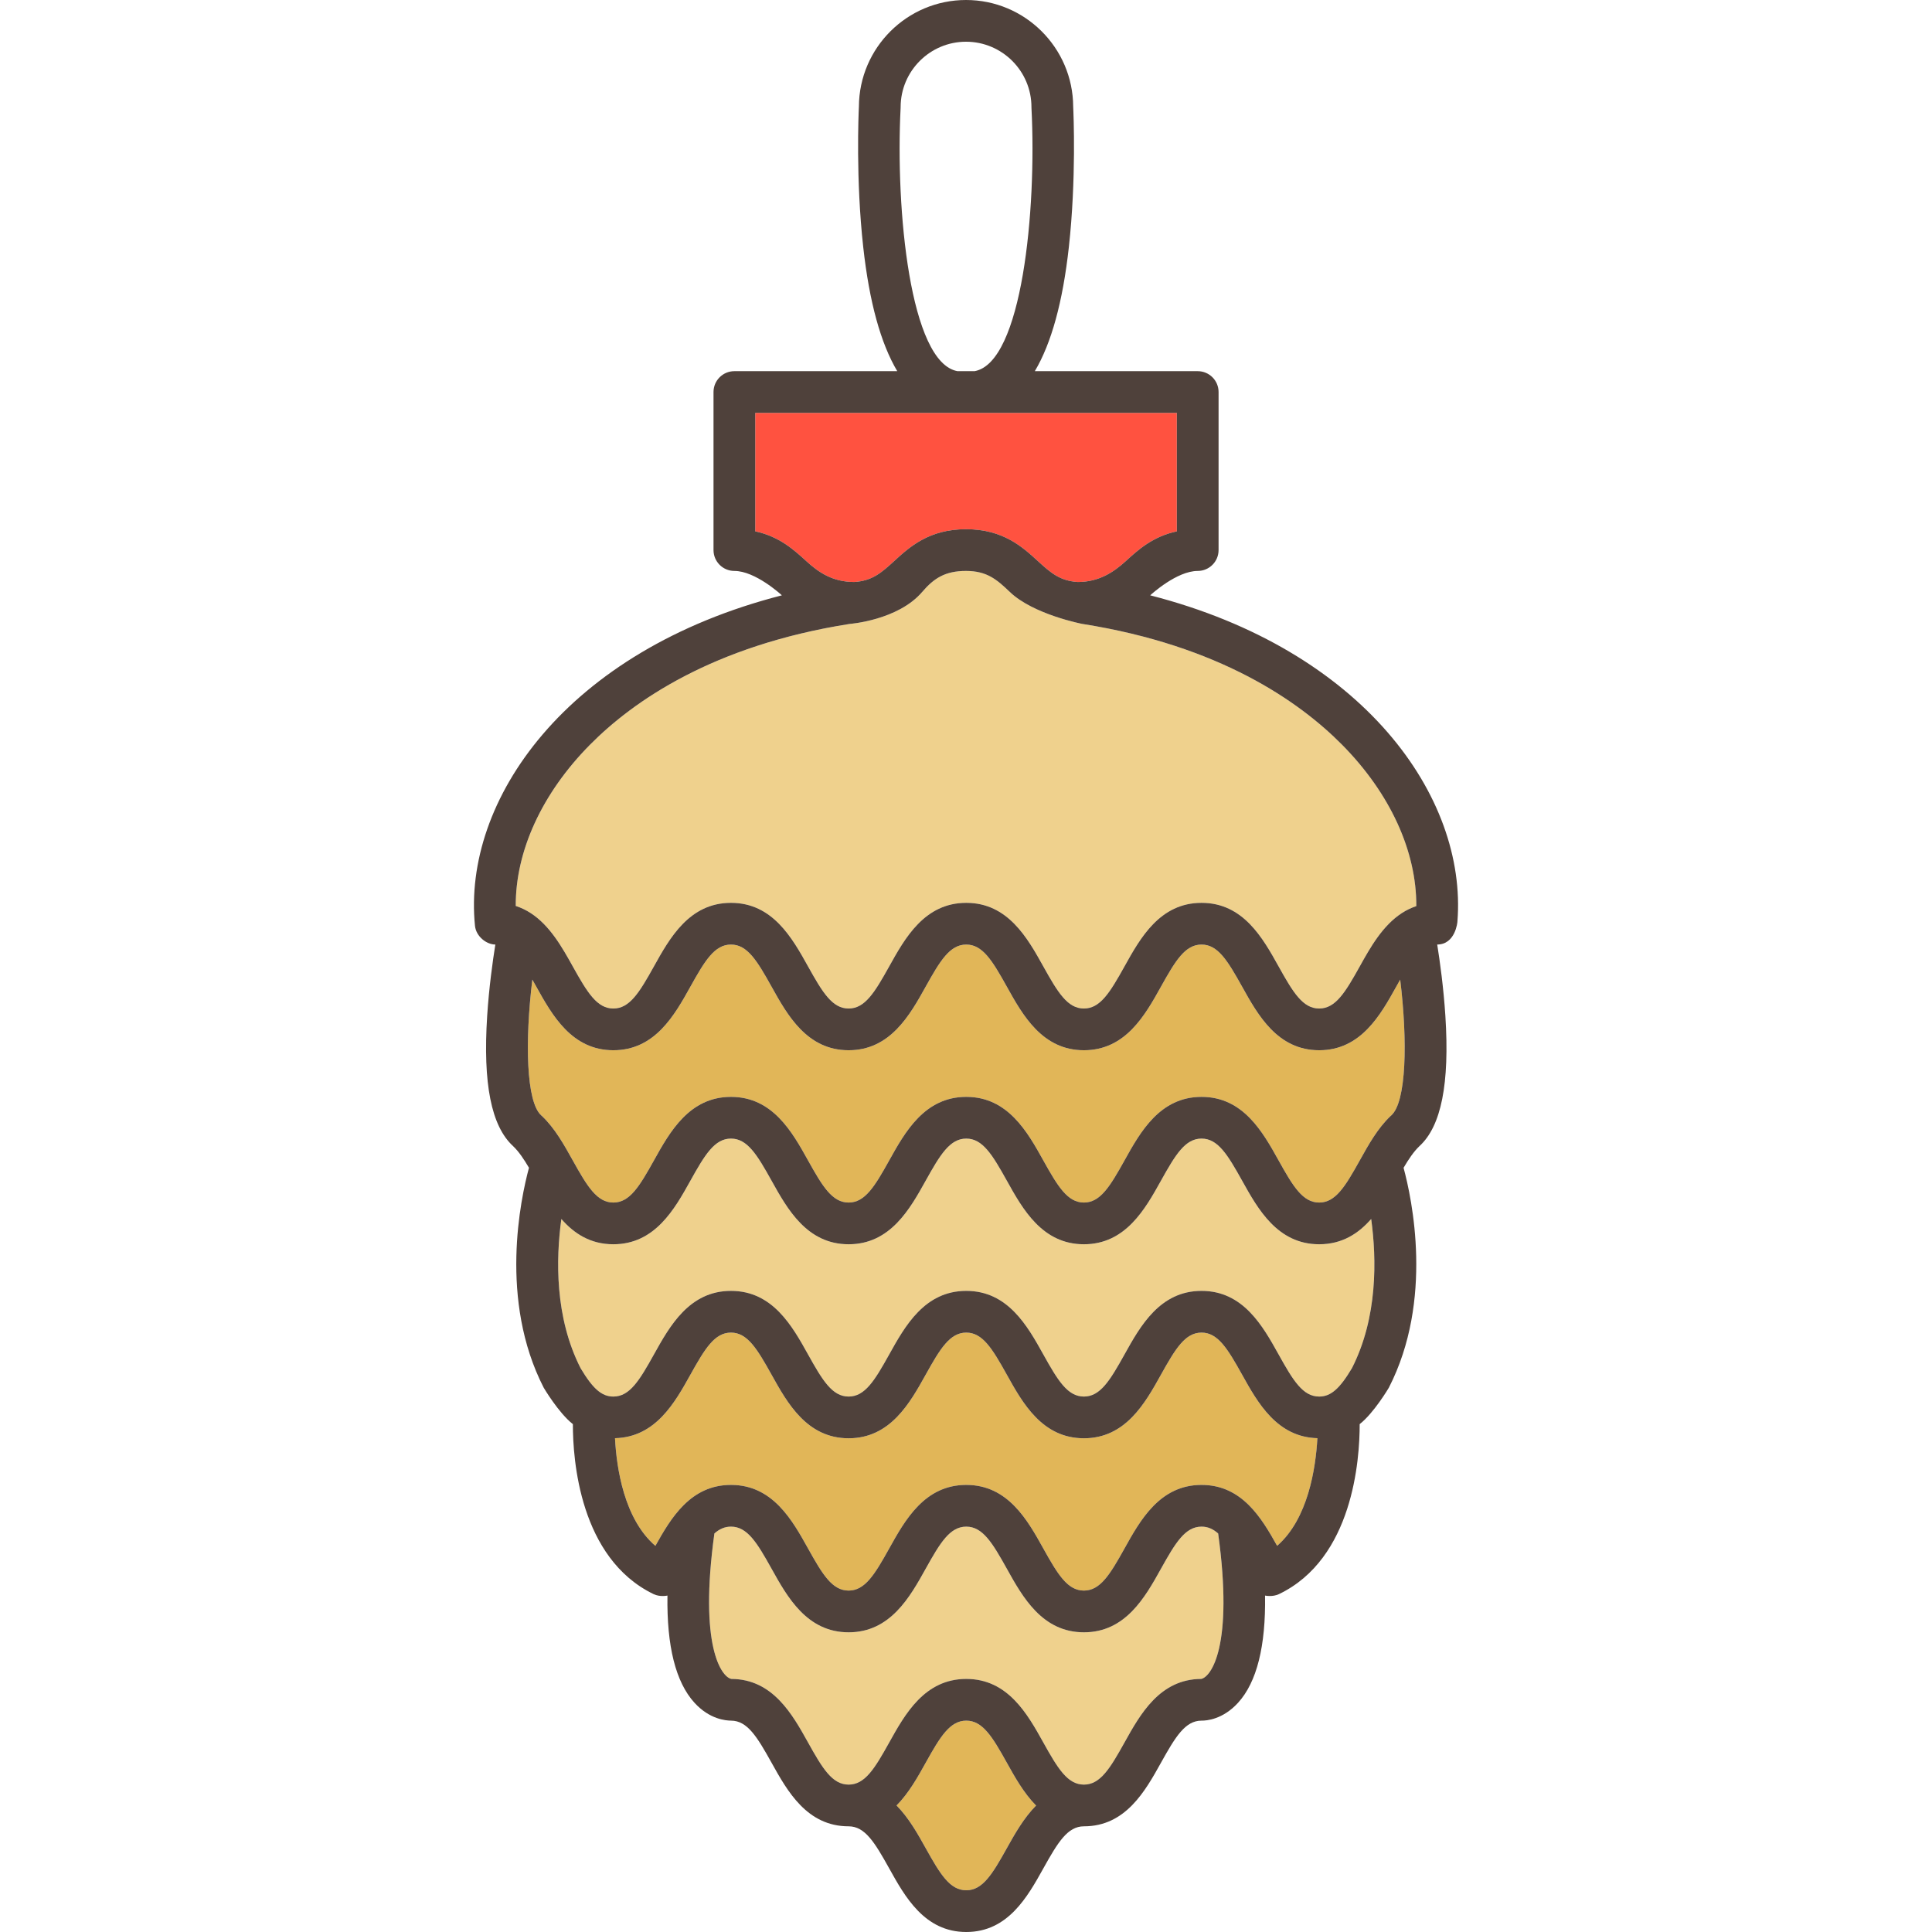
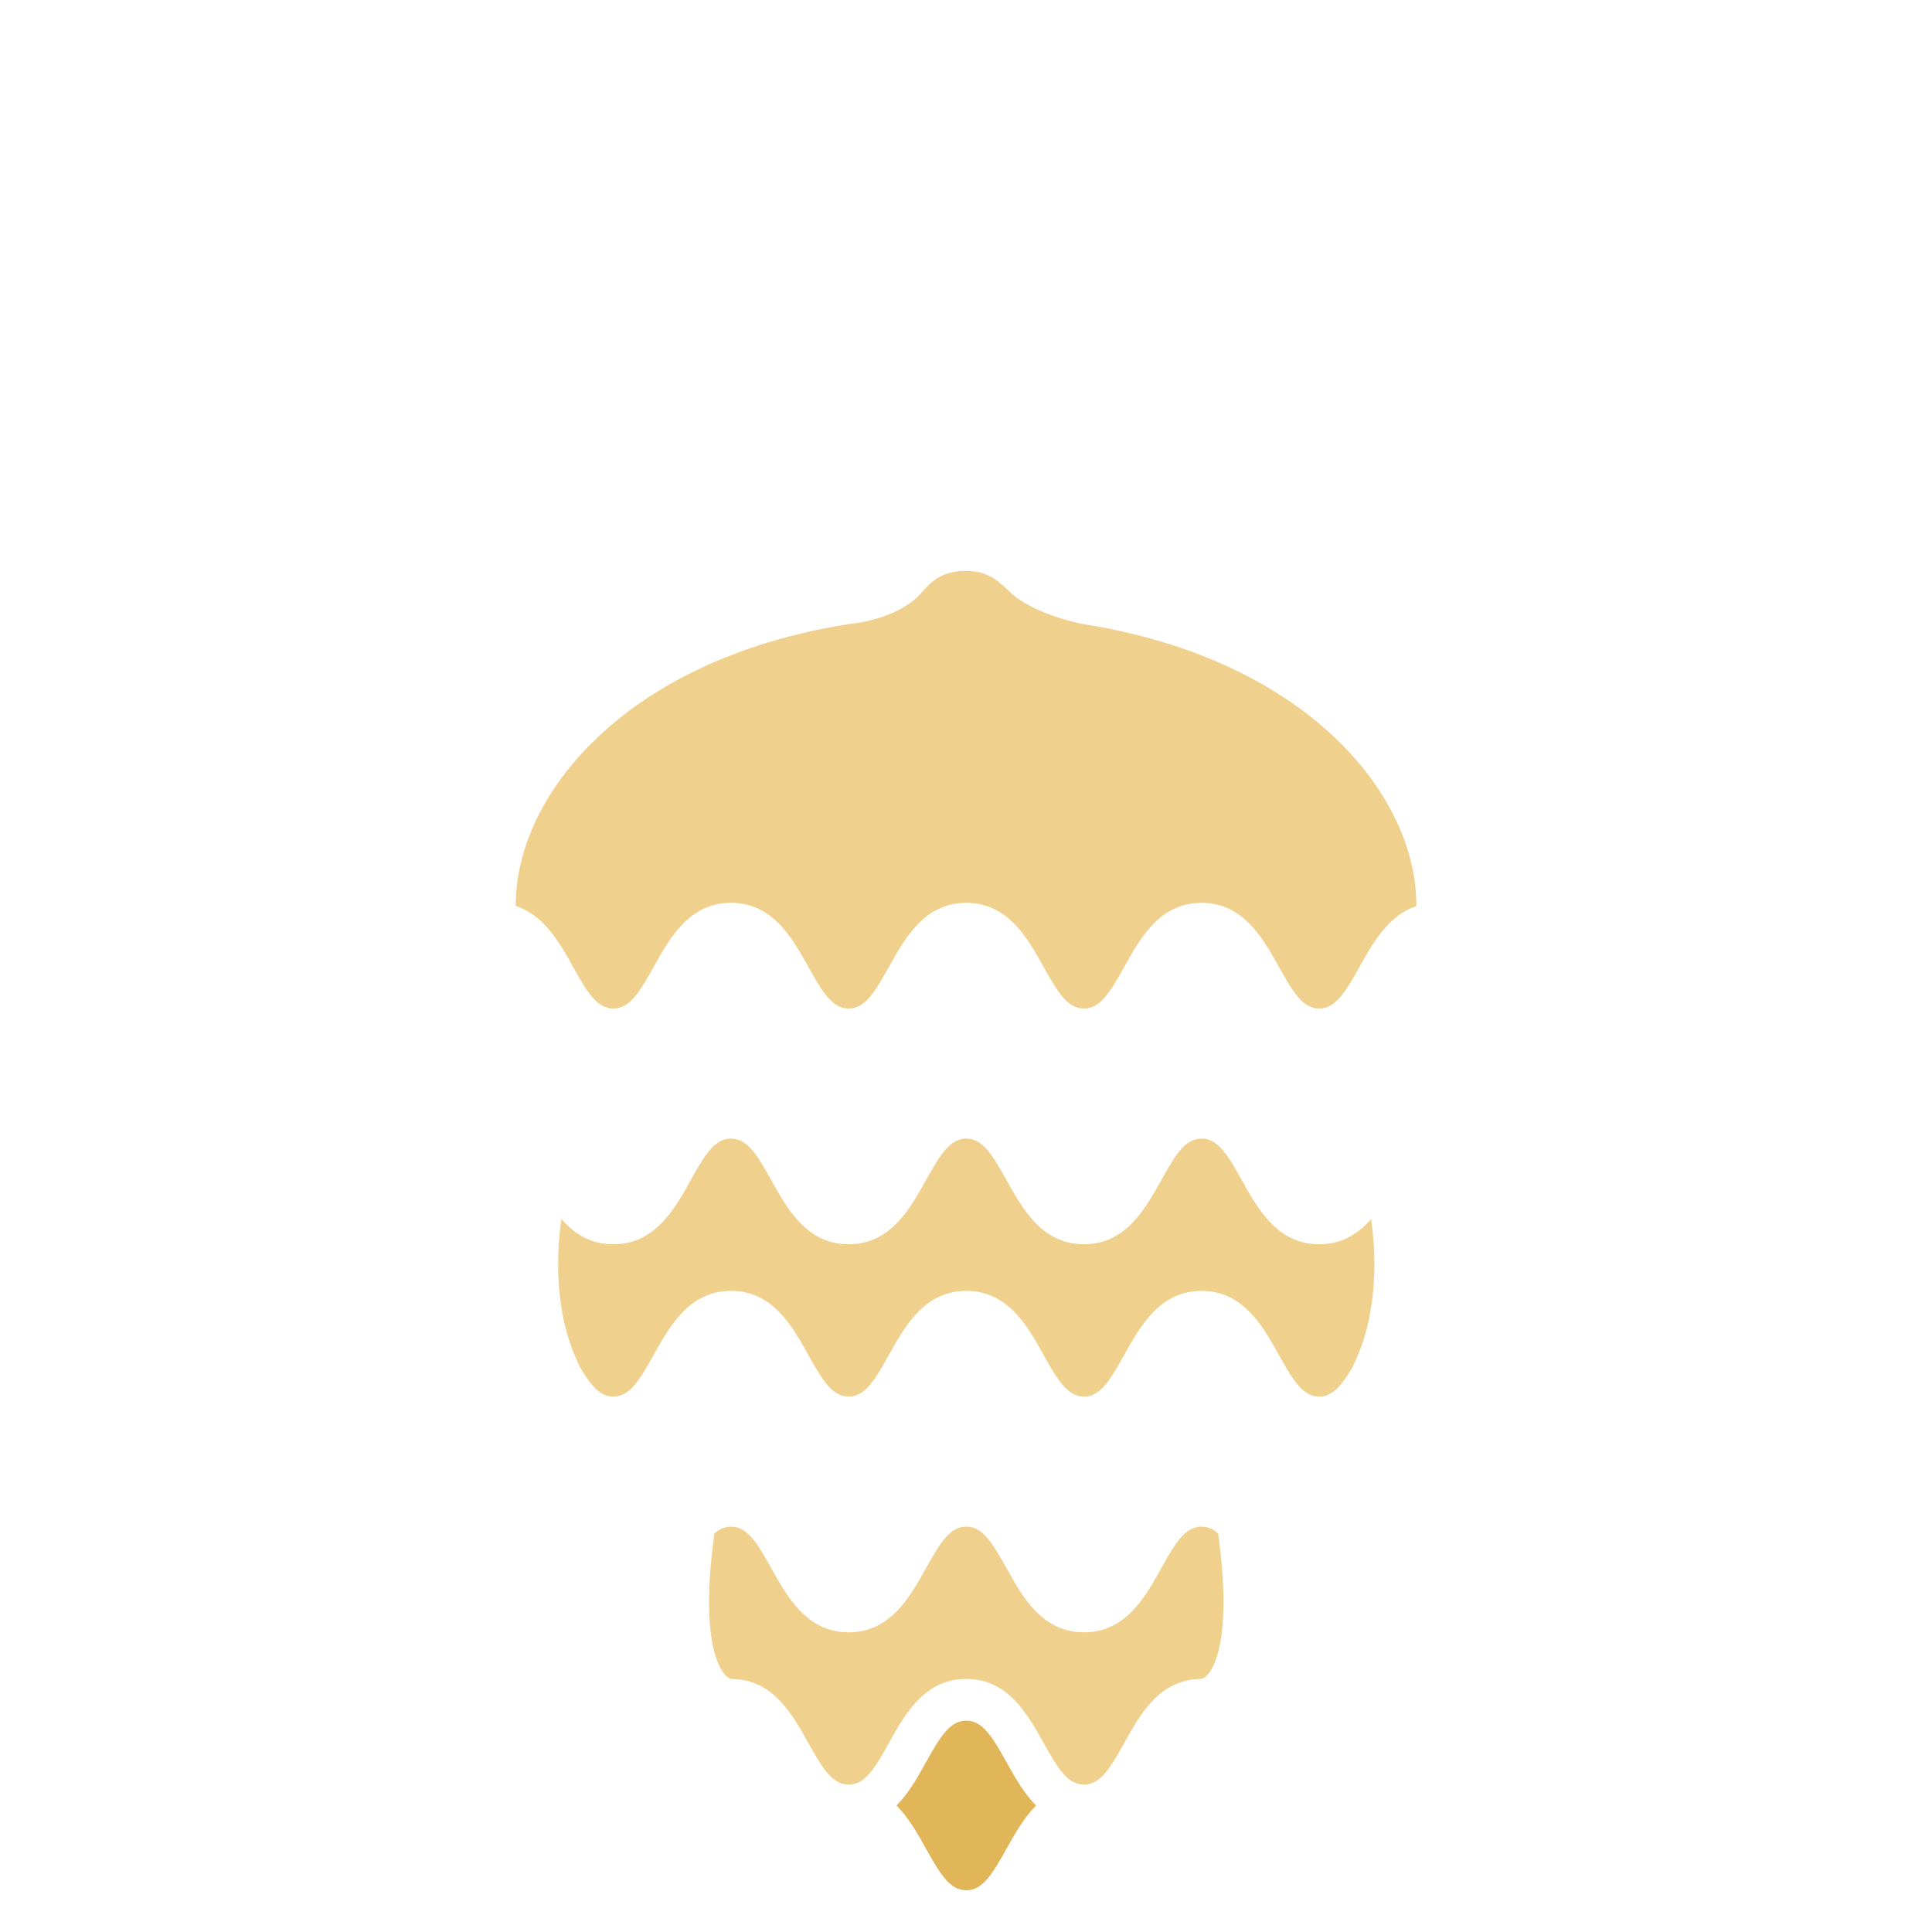
<svg xmlns="http://www.w3.org/2000/svg" version="1.1" id="Layer_1" x="0px" y="0px" viewBox="0 0 511.999 511.999" style="enable-background:new 0 0 511.999 511.999;" xml:space="preserve">
  <path style="fill:#E1B658;" d="M256.07,455.989c-4.323,0-6.903,4.241-10.755,11.163c-2.107,3.785-4.477,8.035-7.723,11.32  c3.246,3.282,5.617,7.525,7.724,11.308c3.852,6.922,6.433,11.163,10.756,11.163c4.322,0,6.902-4.241,10.753-11.162  c2.107-3.784,4.494-8.012,7.744-11.292c-3.256-3.288-5.632-7.546-7.741-11.339C262.975,460.231,260.395,455.989,256.07,455.989z" />
-   <path style="fill:#FF5240;" d="M226.389,154.235c4.774-0.295,7.246-2.503,10.535-5.513c4.124-3.775,9.259-8.474,19.08-8.474  c9.823,0,14.954,4.698,19.08,8.474c3.293,3.011,5.761,5.219,10.539,5.514c5.418,0,9.34-2.441,12.696-5.515  c3.271-2.993,7.185-6.556,13.555-7.908V109.42h-111.73v31.393c6.369,1.353,10.282,4.917,13.551,7.91  C217.056,151.796,220.761,154.235,226.389,154.235z" />
  <path style="fill:#EFD18D;" d="M318.422,404.573c-4.325,0-6.903,4.241-10.755,11.162c-4.175,7.504-9.375,16.844-20.418,16.844  c-11.045,0-16.246-9.34-20.421-16.844c-3.854-6.921-6.433-11.162-10.758-11.162c-4.323,0-6.903,4.241-10.755,11.163  c-4.177,7.503-9.374,16.843-20.418,16.843s-16.242-9.337-20.418-16.842c-3.853-6.922-6.434-11.164-10.76-11.164  c-1.667,0-3.075,0.638-4.397,1.811c-4.14,29.952,1.903,38.04,4.491,38.549c10.981,0.053,16.162,9.361,20.328,16.844  c3.852,6.921,6.433,11.162,10.756,11.162c4.323,0,6.904-4.241,10.755-11.163c4.176-7.503,9.374-16.843,20.418-16.843  c11.044,0,16.241,9.339,20.419,16.842c3.852,6.922,6.433,11.164,10.76,11.164c4.325,0,6.904-4.242,10.758-11.164  c4.164-7.482,9.343-16.789,20.322-16.842c2.589-0.509,8.633-8.594,4.494-38.545C321.501,405.211,320.092,404.573,318.422,404.573z" />
-   <path style="fill:#E1B658;" d="M329.18,364.319c-3.854-6.922-6.433-11.164-10.758-11.164c-4.325,0-6.903,4.241-10.755,11.162  c-4.175,7.504-9.375,16.844-20.418,16.844c-11.045,0-16.246-9.34-20.421-16.844c-3.854-6.921-6.433-11.162-10.758-11.162  c-4.323,0-6.903,4.241-10.755,11.163c-4.177,7.503-9.374,16.843-20.418,16.843s-16.242-9.339-20.418-16.842  c-3.853-6.922-6.434-11.164-10.76-11.164c-4.323,0-6.904,4.241-10.754,11.163c-4.118,7.4-9.243,16.569-19.978,16.818  c0.417,7.938,2.402,21.389,10.7,28.537c4.115-7.375,9.321-16.157,20.034-16.157c11.045,0,16.245,9.34,20.422,16.844  c3.852,6.921,6.433,11.162,10.756,11.162c4.323,0,6.903-4.241,10.755-11.163c4.176-7.503,9.374-16.843,20.418-16.843  c11.044,0,16.241,9.339,20.419,16.842c3.852,6.922,6.433,11.164,10.76,11.164c4.325,0,6.904-4.242,10.758-11.164  c4.175-7.503,9.373-16.842,20.416-16.842c10.707,0,15.914,8.773,20.03,16.145c8.205-7.131,10.224-20.591,10.674-28.524  C338.413,380.869,333.292,371.714,329.18,364.319z" />
  <g>
    <path style="fill:#EFD18D;" d="M286.852,165.347c-0.053,0-13.016-2.505-19.232-8.47c-3.457-3.317-6.088-5.573-11.615-5.573   c-5.525,0-8.498,1.933-11.615,5.573c-6.424,7.502-19.175,8.47-19.224,8.47c-36.309,5.724-57.454,20.537-68.824,32.031   c-12.732,12.87-19.73,28.212-19.66,42.707c1.424,0.462,2.73,1.097,3.93,1.872c0.002,0.001,0.005,0.004,0.006,0.005   c5.133,3.321,8.386,9.135,11.174,14.144c3.852,6.921,6.432,11.163,10.755,11.163c4.322,0,6.904-4.242,10.754-11.163   c4.176-7.504,9.373-16.844,20.417-16.844c11.045,0,16.245,9.34,20.422,16.844c3.852,6.922,6.433,11.163,10.756,11.163   c4.323,0,6.904-4.242,10.755-11.163c4.176-7.504,9.374-16.844,20.418-16.844c11.044,0,16.241,9.34,20.419,16.843   c3.852,6.922,6.433,11.164,10.76,11.164c4.325,0,6.904-4.242,10.758-11.164c4.175-7.503,9.373-16.843,20.416-16.843   c11.043,0,16.243,9.34,20.418,16.844c3.852,6.922,6.43,11.163,10.755,11.163c4.325,0,6.904-4.242,10.758-11.164   c2.786-5.008,6.04-10.821,11.173-14.141c0.002-0.002,0.005-0.005,0.007-0.006c1.166-0.753,2.431-1.371,3.806-1.831   c0.084-14.507-6.913-29.867-19.658-42.749C344.311,185.885,323.164,171.071,286.852,165.347z" />
    <path style="fill:#EFD18D;" d="M349.596,329.744c-11.043,0-16.241-9.339-20.416-16.842c-3.854-6.922-6.433-11.164-10.758-11.164   c-4.325,0-6.903,4.241-10.755,11.162c-4.175,7.504-9.375,16.844-20.418,16.844c-11.045,0-16.246-9.34-20.421-16.844   c-3.854-6.921-6.433-11.162-10.758-11.162c-4.323,0-6.903,4.241-10.755,11.163c-4.177,7.503-9.374,16.843-20.418,16.843   s-16.242-9.339-20.418-16.842c-3.853-6.922-6.434-11.164-10.76-11.164c-4.323,0-6.904,4.241-10.754,11.163   c-4.176,7.503-9.373,16.843-20.417,16.843c-6.115,0-10.432-2.868-13.781-6.697c-1.449,10.571-1.763,26.066,5.095,39.531   c3.261,5.478,5.627,7.526,8.686,7.526c4.322,0,6.904-4.241,10.754-11.163c4.176-7.503,9.373-16.843,20.417-16.843   c11.045,0,16.245,9.34,20.422,16.844c3.852,6.921,6.433,11.162,10.756,11.162c4.323,0,6.904-4.241,10.755-11.163   c4.176-7.503,9.374-16.843,20.418-16.843c11.044,0,16.241,9.339,20.419,16.842c3.852,6.922,6.433,11.164,10.76,11.164   c4.325,0,6.904-4.242,10.758-11.164c4.175-7.503,9.373-16.842,20.416-16.842s16.243,9.34,20.418,16.844   c3.852,6.921,6.43,11.162,10.755,11.162c3.059,0,5.423-2.047,8.681-7.521c6.861-13.462,6.548-28.963,5.101-39.538   C360.029,326.875,355.709,329.744,349.596,329.744z" />
  </g>
-   <path style="fill:#E1B658;" d="M370.014,261.483c-4.175,7.504-9.375,16.844-20.418,16.844c-11.043,0-16.241-9.34-20.416-16.843  c-3.854-6.922-6.433-11.164-10.758-11.164c-4.325,0-6.903,4.241-10.755,11.163c-4.175,7.504-9.375,16.844-20.418,16.844  c-11.045,0-16.246-9.34-20.421-16.844c-3.854-6.922-6.433-11.163-10.758-11.163c-4.323,0-6.903,4.242-10.755,11.163  c-4.177,7.504-9.374,16.844-20.418,16.844s-16.242-9.34-20.418-16.843c-3.853-6.922-6.434-11.164-10.76-11.164  c-4.323,0-6.904,4.242-10.754,11.163c-4.176,7.504-9.373,16.844-20.417,16.844s-16.241-9.34-20.417-16.844  c-0.362-0.65-0.71-1.269-1.052-1.871c-1.984,16.351-1.645,32.451,2.376,35.992c0.02,0.017,0.033,0.038,0.053,0.057  c0.033,0.029,0.072,0.05,0.106,0.081c3.443,3.271,5.852,7.599,8.18,11.784c3.852,6.921,6.432,11.162,10.755,11.162  c4.322,0,6.903-4.241,10.754-11.163c4.176-7.503,9.373-16.843,20.417-16.843c11.045,0,16.245,9.34,20.422,16.844  c3.852,6.921,6.433,11.162,10.756,11.162c4.323,0,6.903-4.241,10.755-11.163c4.176-7.503,9.374-16.843,20.418-16.843  c11.044,0,16.241,9.337,20.419,16.842c3.852,6.922,6.433,11.164,10.76,11.164c4.325,0,6.904-4.242,10.758-11.164  c4.175-7.503,9.373-16.842,20.416-16.842c11.043,0,16.243,9.34,20.418,16.844c3.852,6.921,6.431,11.162,10.755,11.162  c4.322,0,6.903-4.241,10.755-11.162c2.328-4.185,4.736-8.513,8.18-11.784c0.033-0.032,0.072-0.053,0.108-0.082  c0.017-0.018,0.031-0.038,0.05-0.055c4.026-3.547,4.368-19.647,2.381-35.994C370.726,260.211,370.376,260.831,370.014,261.483z" />
-   <path style="fill:#4F413B;" d="M304.81,157.767c0.331-0.3,7.067-6.462,12.596-6.462c3.052,0,5.529-2.476,5.529-5.529v-41.884  c0-3.053-2.477-5.529-5.529-5.529h-43.172c4.384-7.356,7.41-18.316,9.023-32.876c1.994-18.038,1.236-35.381,1.148-37.24  C284.324,12.658,271.618,0,256.01,0s-28.314,12.658-28.392,28.248c-0.09,1.86-0.848,19.202,1.148,37.239  c1.612,14.558,4.635,25.517,9.017,32.876h-43.166c-3.053,0-5.529,2.476-5.529,5.529v41.885c0,3.053,2.476,5.529,5.529,5.529  c5.525,0,12.26,6.163,12.592,6.462c-57.229,14.667-84.687,54.396-81.334,87.579c0.284,2.815,3.042,4.964,5.395,4.964  c-0.708,4.428-1.681,11.416-2.164,18.925c-1.155,17.936,1.093,29.215,6.862,34.488c0.011,0.011,0.018,0.023,0.029,0.033  c1.495,1.42,2.847,3.444,4.186,5.715c-2.205,8.158-8.003,35.073,3.9,58.274c0.032,0.064,3.977,6.729,7.736,9.664  c-0.02,9.38,1.795,35.569,21.397,45.05c1.675,0.81,3.621,0.394,3.666,0.383c-0.204,13.41,2.18,22.932,7.149,28.392  c4.036,4.434,8.364,4.736,9.718,4.751c4.306,0.021,6.884,4.26,10.728,11.164c4.176,7.504,9.374,16.84,20.416,16.842h0.001  c4.326,0,6.906,4.242,10.759,11.163c4.176,7.504,9.374,16.843,20.418,16.843c11.041,0,16.238-9.339,20.417-16.842  c3.852-6.922,6.433-11.164,10.76-11.164c11.043,0,16.243-9.34,20.418-16.844c3.842-6.904,6.419-11.141,10.722-11.162  c1.37,0.022,5.685-0.316,9.723-4.752c4.967-5.457,7.341-14.99,7.141-28.392c0.048,0.012,2.004,0.418,3.674-0.382  c19.638-9.41,21.419-35.67,21.4-45.05c3.758-2.936,7.701-9.598,7.734-9.663c11.909-23.213,6.102-50.13,3.897-58.272  c1.342-2.274,2.692-4.298,4.19-5.718c0.007-0.007,0.012-0.016,0.02-0.023c5.773-5.269,8.024-16.553,6.87-34.499  c-0.483-7.51-1.455-14.499-2.162-18.927c4.806,0,5.383-5.945,5.358-6.158C388.82,211.215,361.358,172.257,304.81,157.767z   M238.668,28.675c0.005-0.093,0.007-0.189,0.007-0.283c0-9.558,7.777-17.334,17.334-17.334c9.559,0,17.336,7.776,17.336,17.334  c0,0.095,0.002,0.189,0.007,0.284c1.385,26.889-2.467,67.411-15.075,69.686h-4.537C241.151,96.09,237.294,55.566,238.668,28.675z   M200.146,140.812V109.42h111.73v31.393c-6.372,1.353-10.285,4.916-13.555,7.908c-3.357,3.074-7.278,5.515-12.696,5.515  c-4.778-0.295-7.246-2.503-10.539-5.514c-4.124-3.775-9.257-8.474-19.08-8.474c-9.823,0-14.956,4.698-19.08,8.474  c-3.289,3.01-5.761,5.218-10.535,5.513c-5.628,0-9.334-2.439-12.693-5.513C210.427,145.729,206.514,142.165,200.146,140.812z   M266.826,489.781c-3.852,6.921-6.43,11.162-10.753,11.162c-4.325,0-6.905-4.241-10.756-11.163  c-2.106-3.783-4.478-8.026-7.724-11.308c3.246-3.285,5.616-7.535,7.723-11.32c3.852-6.922,6.432-11.163,10.755-11.163  c4.325,0,6.905,4.241,10.758,11.162c2.109,3.793,4.484,8.051,7.741,11.339C271.32,481.769,268.933,485.997,266.826,489.781z   M318.329,444.932c-10.979,0.053-16.159,9.359-20.322,16.842c-3.854,6.922-6.433,11.164-10.758,11.164  c-4.326,0-6.908-4.242-10.76-11.164c-4.177-7.503-9.375-16.842-20.419-16.842c-11.044,0-16.241,9.34-20.418,16.843  c-3.852,6.922-6.432,11.163-10.755,11.163c-4.325,0-6.905-4.241-10.756-11.162c-4.166-7.483-9.346-16.791-20.328-16.844  c-2.586-0.509-8.63-8.597-4.491-38.549c1.322-1.173,2.73-1.811,4.397-1.811c4.326,0,6.907,4.242,10.76,11.164  c4.176,7.503,9.374,16.842,20.418,16.842s16.241-9.34,20.418-16.843c3.852-6.922,6.432-11.163,10.755-11.163  c4.325,0,6.905,4.241,10.758,11.162c4.175,7.504,9.375,16.844,20.421,16.844c11.043,0,16.243-9.34,20.418-16.844  c3.852-6.921,6.43-11.162,10.755-11.162c1.67,0,3.079,0.64,4.401,1.815C326.962,436.337,320.918,444.423,318.329,444.932z   M338.452,409.659c-4.116-7.372-9.323-16.145-20.03-16.145c-11.043,0-16.241,9.339-20.416,16.842  c-3.854,6.922-6.433,11.164-10.758,11.164c-4.326,0-6.908-4.242-10.76-11.164c-4.177-7.503-9.375-16.842-20.419-16.842  c-11.044,0-16.241,9.34-20.418,16.843c-3.852,6.922-6.432,11.163-10.755,11.163c-4.325,0-6.905-4.241-10.756-11.162  c-4.177-7.504-9.375-16.844-20.422-16.844c-10.711,0-15.919,8.782-20.034,16.157c-8.298-7.147-10.283-20.599-10.7-28.537  c10.736-0.249,15.86-9.418,19.978-16.818c3.852-6.922,6.432-11.163,10.754-11.163c4.326,0,6.907,4.242,10.76,11.164  c4.176,7.503,9.374,16.842,20.418,16.842s16.241-9.34,20.418-16.843c3.852-6.922,6.432-11.163,10.755-11.163  c4.325,0,6.905,4.241,10.758,11.162c4.175,7.504,9.375,16.844,20.421,16.844c11.043,0,16.243-9.34,20.418-16.844  c3.852-6.921,6.43-11.162,10.755-11.162c4.325,0,6.903,4.242,10.758,11.164c4.113,7.395,9.234,16.55,19.945,16.817  C348.677,389.069,346.656,402.529,338.452,409.659z M358.277,362.582c-3.258,5.475-5.622,7.521-8.681,7.521  c-4.325,0-6.904-4.241-10.755-11.162c-4.175-7.504-9.375-16.844-20.418-16.844c-11.043,0-16.241,9.339-20.416,16.842  c-3.854,6.922-6.433,11.164-10.758,11.164c-4.326,0-6.908-4.242-10.76-11.164c-4.177-7.503-9.375-16.842-20.419-16.842  c-11.044,0-16.241,9.34-20.418,16.843c-3.852,6.922-6.432,11.163-10.755,11.163c-4.325,0-6.905-4.241-10.756-11.162  c-4.177-7.504-9.375-16.844-20.422-16.844c-11.043,0-16.241,9.34-20.417,16.843c-3.852,6.922-6.432,11.163-10.754,11.163  c-3.059,0-5.425-2.048-8.686-7.526c-6.858-13.465-6.544-28.959-5.095-39.531c3.349,3.83,7.666,6.697,13.781,6.697  c11.043,0,16.241-9.34,20.417-16.843c3.852-6.922,6.432-11.163,10.754-11.163c4.326,0,6.907,4.242,10.76,11.164  c4.176,7.503,9.374,16.842,20.418,16.842s16.241-9.34,20.418-16.843c3.852-6.922,6.432-11.163,10.755-11.163  c4.325,0,6.905,4.241,10.758,11.162c4.175,7.504,9.375,16.844,20.421,16.844c11.043,0,16.243-9.34,20.418-16.844  c3.852-6.921,6.43-11.162,10.755-11.162s6.904,4.242,10.758,11.164c4.175,7.503,9.373,16.842,20.416,16.842  c6.115,0,10.433-2.869,13.784-6.698C364.825,333.619,365.137,349.12,358.277,362.582z M368.689,295.603  c-0.02,0.017-0.033,0.037-0.05,0.055c-0.036,0.029-0.075,0.05-0.108,0.082c-3.444,3.271-5.853,7.599-8.18,11.784  c-3.852,6.921-6.433,11.162-10.755,11.162c-4.325,0-6.904-4.241-10.755-11.162c-4.175-7.504-9.375-16.844-20.418-16.844  c-11.043,0-16.241,9.337-20.416,16.842c-3.854,6.922-6.433,11.164-10.758,11.164c-4.326,0-6.908-4.242-10.76-11.164  c-4.177-7.503-9.375-16.842-20.419-16.842c-11.044,0-16.241,9.34-20.418,16.843c-3.852,6.922-6.432,11.163-10.755,11.163  c-4.325,0-6.905-4.241-10.756-11.162c-4.177-7.504-9.375-16.844-20.422-16.844c-11.043,0-16.241,9.34-20.417,16.843  c-3.852,6.922-6.432,11.163-10.754,11.163c-4.323,0-6.903-4.241-10.755-11.162c-2.329-4.185-4.737-8.513-8.18-11.784  c-0.033-0.031-0.072-0.052-0.106-0.081c-0.02-0.018-0.032-0.039-0.053-0.057c-4.021-3.541-4.36-19.64-2.376-35.992  c0.342,0.602,0.69,1.221,1.052,1.871c4.176,7.504,9.373,16.844,20.417,16.844c11.043,0,16.241-9.34,20.417-16.844  c3.852-6.921,6.432-11.163,10.754-11.163c4.326,0,6.907,4.242,10.76,11.164c4.176,7.503,9.374,16.843,20.418,16.843  c11.044,0,16.241-9.34,20.418-16.844c3.852-6.921,6.432-11.163,10.755-11.163c4.325,0,6.905,4.241,10.758,11.163  c4.175,7.504,9.375,16.844,20.421,16.844c11.043,0,16.243-9.34,20.418-16.844c3.852-6.922,6.43-11.163,10.755-11.163  c4.325,0,6.903,4.242,10.758,11.164c4.175,7.503,9.373,16.843,20.416,16.843s16.243-9.34,20.418-16.844  c0.362-0.651,0.713-1.272,1.055-1.874C373.057,275.956,372.715,292.056,368.689,295.603z M371.532,241.959  c-0.002,0.001-0.005,0.004-0.007,0.006c-5.133,3.32-8.386,9.133-11.173,14.141c-3.854,6.922-6.433,11.164-10.758,11.164  c-4.325,0-6.903-4.241-10.755-11.163c-4.175-7.504-9.375-16.844-20.418-16.844c-11.043,0-16.241,9.34-20.416,16.843  c-3.854,6.922-6.433,11.164-10.758,11.164c-4.326,0-6.908-4.242-10.76-11.164c-4.177-7.503-9.375-16.843-20.419-16.843  c-11.044,0-16.241,9.34-20.418,16.844c-3.852,6.921-6.432,11.163-10.755,11.163c-4.325,0-6.905-4.241-10.756-11.163  c-4.177-7.504-9.375-16.844-20.422-16.844c-11.043,0-16.241,9.34-20.417,16.844c-3.852,6.921-6.432,11.163-10.754,11.163  c-4.323,0-6.903-4.242-10.755-11.163c-2.788-5.009-6.041-10.823-11.174-14.144c-0.001-0.001-0.004-0.004-0.006-0.005  c-1.2-0.776-2.506-1.41-3.93-1.872c-0.07-14.495,6.927-29.838,19.66-42.707c11.369-11.494,32.515-26.307,68.824-32.031  c0.049,0,12.8-0.968,19.224-8.47c3.118-3.64,6.09-5.573,11.615-5.573c5.527,0,8.157,2.256,11.615,5.573  c6.218,5.964,19.18,8.47,19.233,8.47c36.311,5.724,57.459,20.537,68.829,32.031c12.744,12.882,19.741,28.242,19.658,42.749  C373.964,240.587,372.699,241.205,371.532,241.959z" />
  <g>
</g>
  <g>
</g>
  <g>
</g>
  <g>
</g>
  <g>
</g>
  <g>
</g>
  <g>
</g>
  <g>
</g>
  <g>
</g>
  <g>
</g>
  <g>
</g>
  <g>
</g>
  <g>
</g>
  <g>
</g>
  <g>
</g>
</svg>